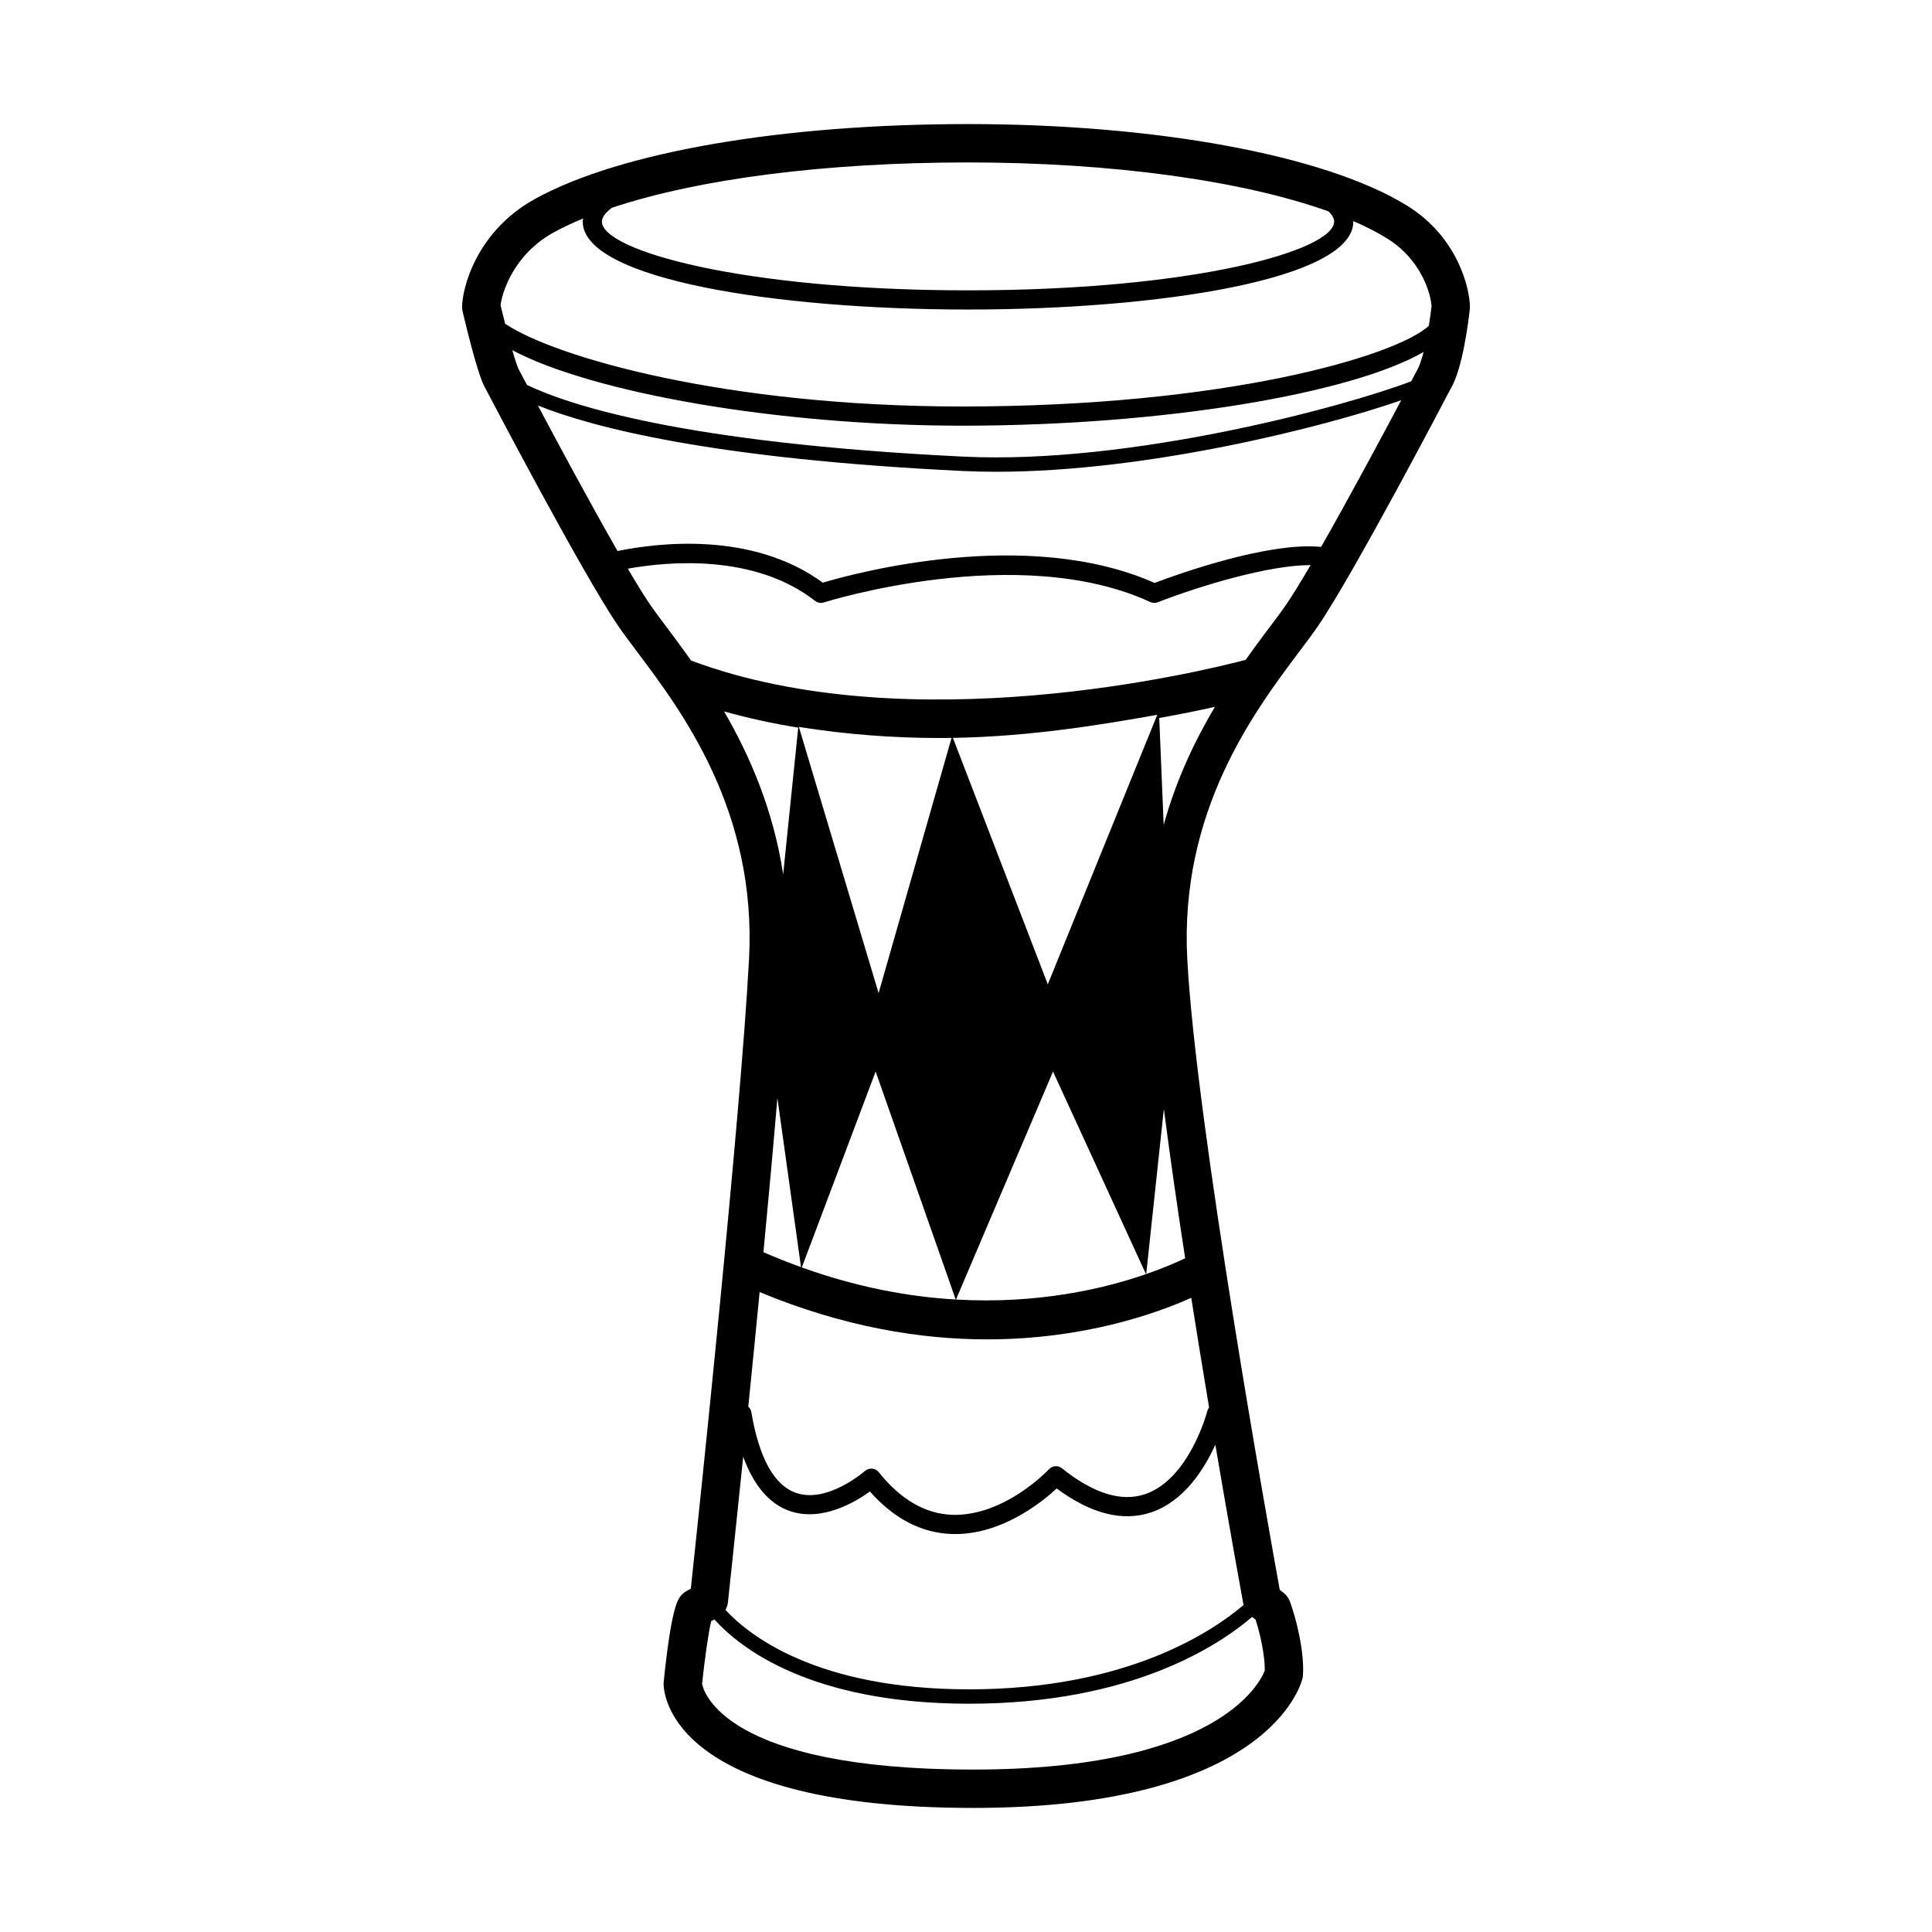
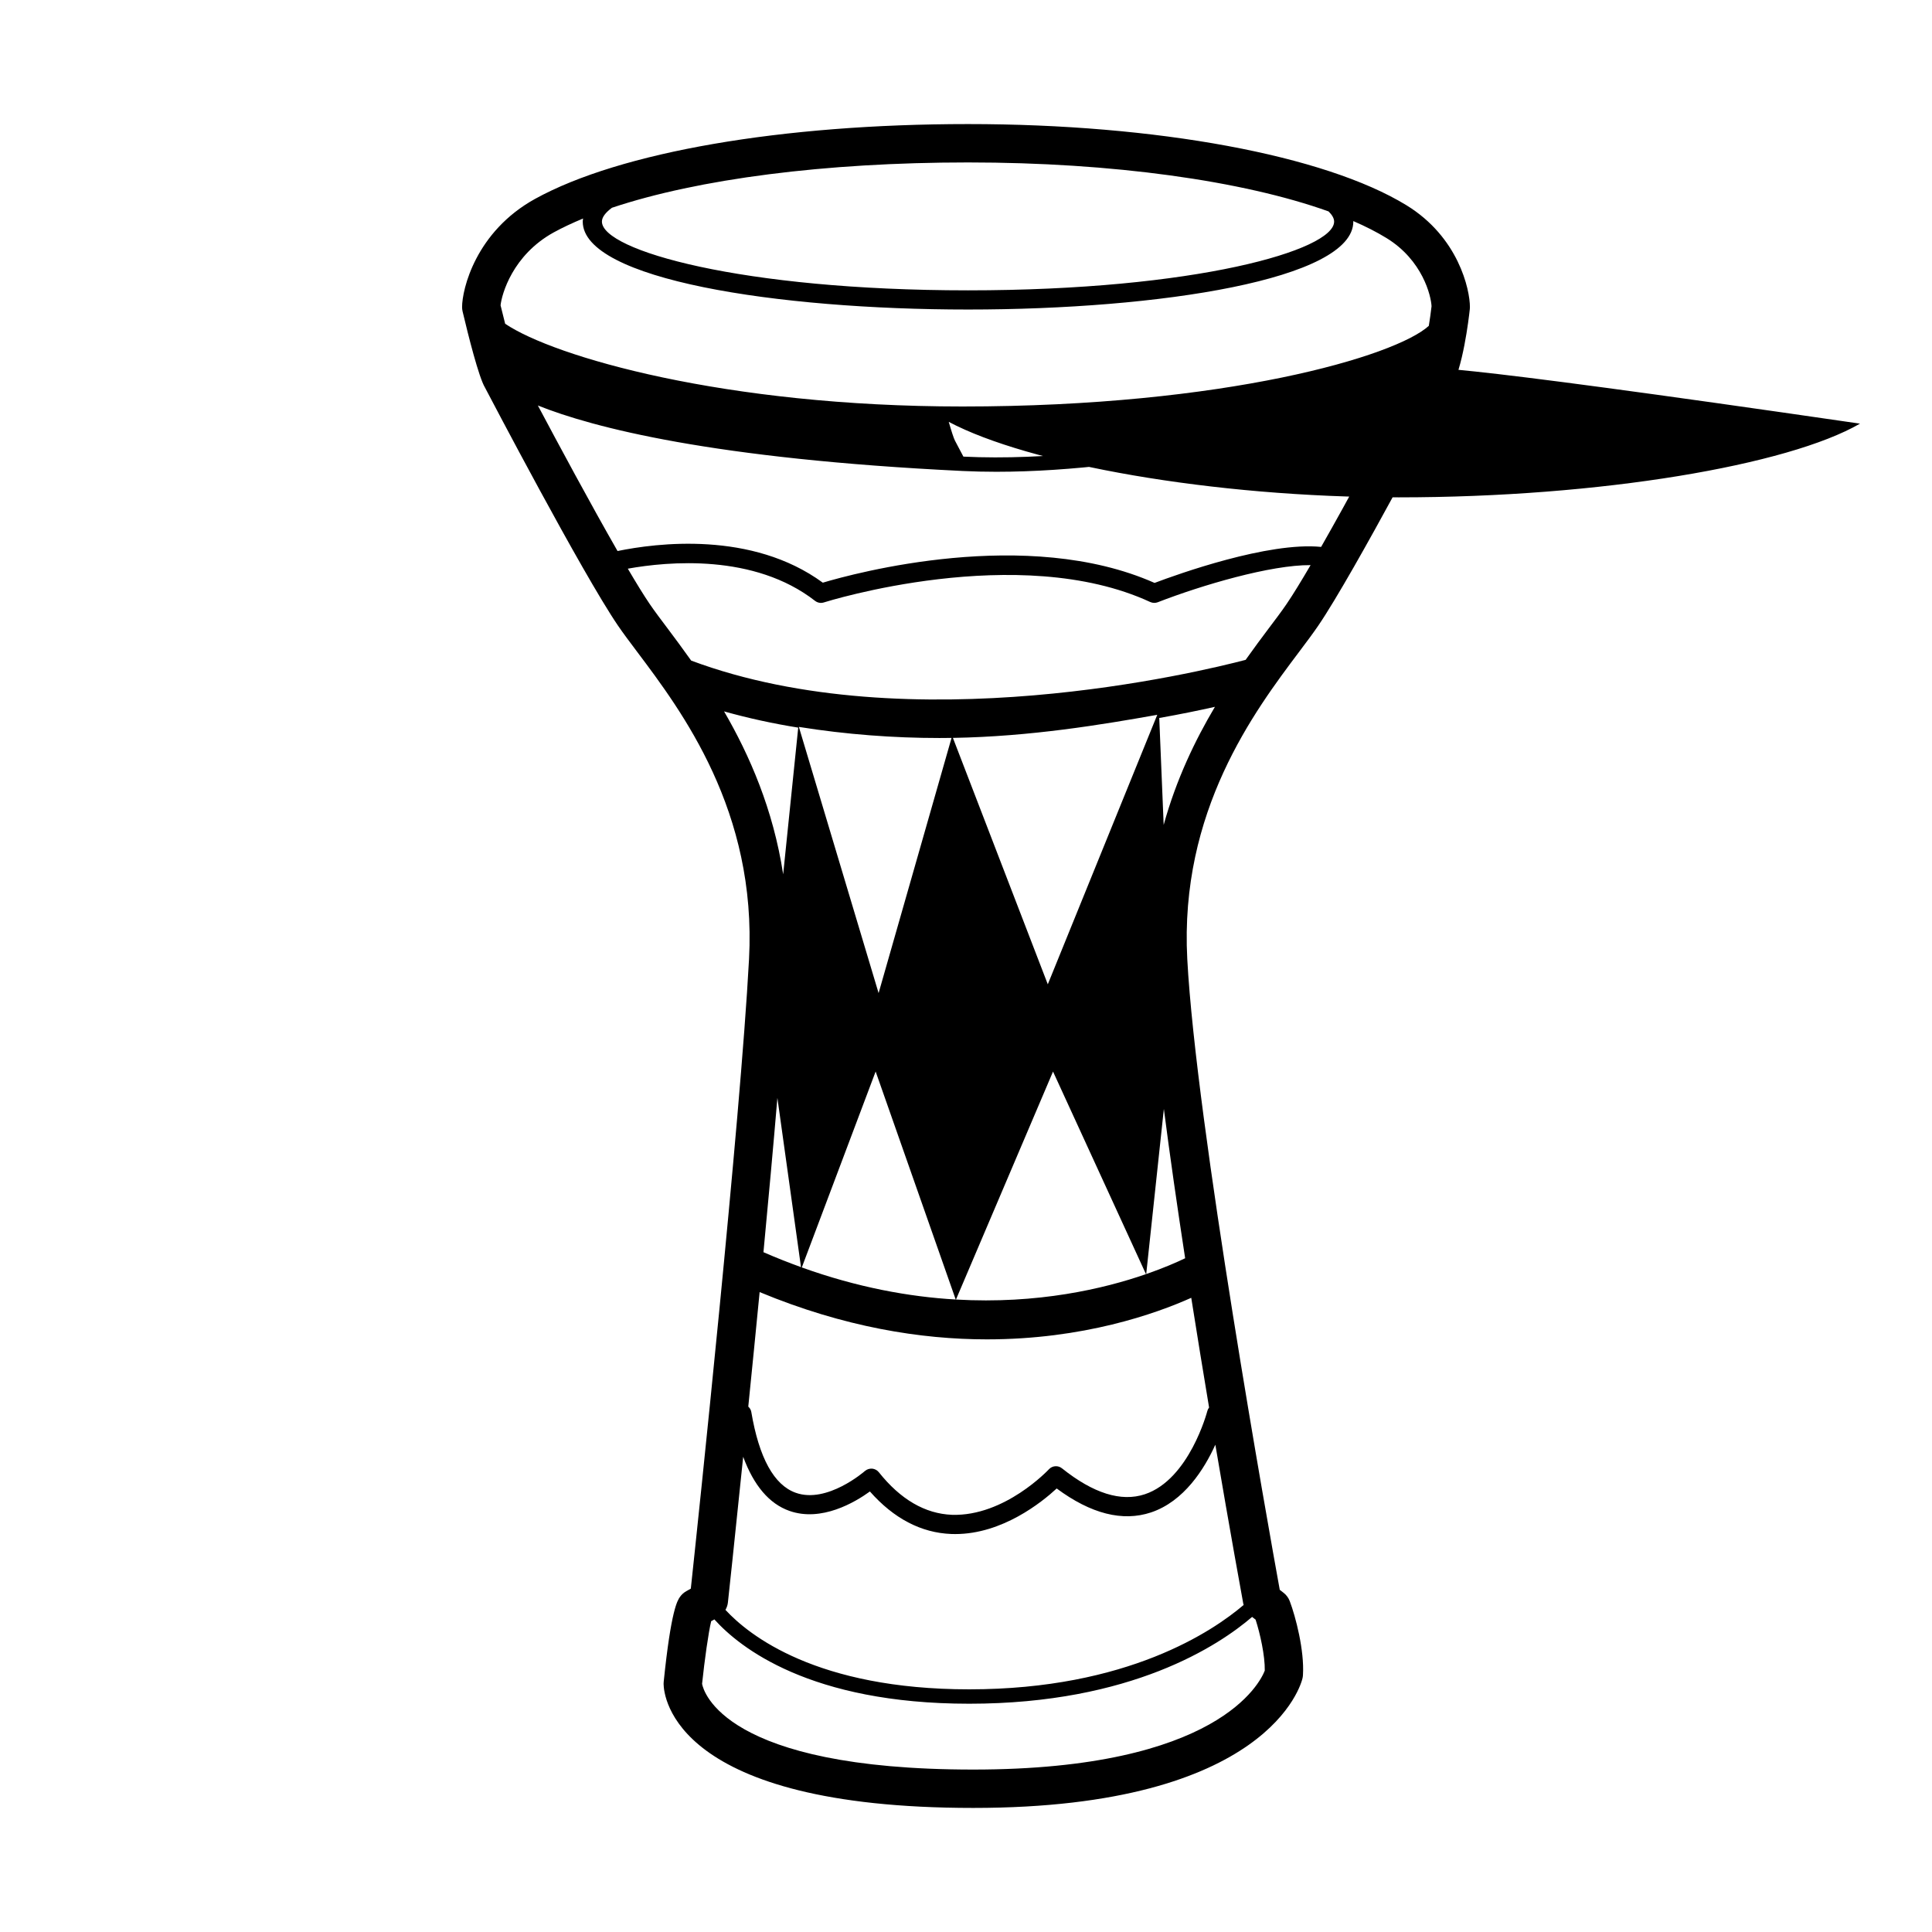
<svg xmlns="http://www.w3.org/2000/svg" version="1.1" id="icon" x="0px" y="0px" width="1024px" height="1024px" viewBox="0 0 1024 1024" enable-background="new 0 0 1024 1024" xml:space="preserve">
-   <path d="M745.424,108.771C702.07,82.243,613.037,65.76,513.082,65.76c-98.624,0-184.369,14.805-229.382,39.595  c-31.657,17.428-38.787,48.056-38.787,57.41c0,0.785,0.1,1.564,0.278,2.339c2.999,12.681,8.569,34.844,11.856,40.306  c2.105,3.997,51.348,98.088,70.523,126.22c2.701,3.962,6.157,8.55,10.079,13.773c23.763,31.597,63.542,84.494,59.352,162.98  c-4.607,86.291-27.009,297.75-30.852,333.627l-2.414,1.361c-1.33,0.744-2.462,1.776-3.336,3.018  c-1.291,1.837-4.707,6.703-8.62,44.943c-0.049,0.387-0.06,0.795-0.06,1.192c0.119,6.722,5.601,65.716,164.124,65.716  c156.893,0,173.873-65.915,174.508-68.716c0.121-0.545,0.219-1.103,0.24-1.658c0.812-13.048-3.873-31.001-7.012-39.263  c-0.674-1.747-1.807-3.287-3.297-4.419l-1.986-1.549c-5.699-31.409-44.387-247.138-49.014-334.253  c-4.189-78.486,35.59-131.384,59.342-162.98c3.932-5.224,7.367-9.812,10.068-13.773c19.186-28.132,68.438-122.223,70.166-125.6  c6.453-10.471,9.611-36.969,10.168-42.177c0.039-0.357,0.059-0.72,0.059-1.088C779.086,153.471,773.049,125.692,745.424,108.771z   M324.333,110.121c45.628-15.252,112.954-24.025,188.749-24.025c76.441,0,145.594,9.672,191.094,25.962  c1.865,1.847,2.938,3.659,2.938,5.388c0,15.223-73.818,36.441-194.031,36.441c-120.231,0-194.051-21.219-194.051-36.441  C319.031,115.115,320.957,112.644,324.333,110.121z M383.774,377.06c12.929,3.624,26.076,6.474,39.303,8.599l-7.983,77.752  C409.85,428.982,397.239,400.235,383.774,377.06z M555.385,521.629h-0.061l-50.261-130.533c41.184-0.681,79.205-7.065,108.312-12.23  L555.385,521.629z M616.871,587.752c3.236,25.114,7.15,52.213,11.281,79.152c-4.529,2.165-11.48,5.214-20.637,8.382L616.871,587.752  z M607.396,675.325c-22.262,7.706-57.275,15.978-100.708,13.455l51.437-120.828L607.396,675.325z M465.677,526.365l-42.262-141.084  c25.004,4.001,50.226,5.878,74.505,5.878c2.15,0,4.29-0.021,6.424-0.053L465.677,526.365z M506.548,688.771  c-24.735-1.439-52.191-6.435-81.574-17.001l39.134-103.847L506.548,688.771z M424.547,671.602c-6.554-2.363-13.167-4.976-19.9-7.914  c2.661-28.032,5.223-56.085,7.389-81.784L424.547,671.602z M665.488,858.434c2.383,7.309,5.023,19.205,4.865,27.021  c-2.402,6.226-24.627,52.45-154.51,52.45c-132.317,0-143.032-41.696-143.728-45.431c1.312-12.531,3.377-27.238,4.827-33.206  l1.688-0.953c13.336,14.846,50.613,44.695,135.088,44.695c86.014,0,132.445-31.001,149.922-46.006L665.488,858.434z   M658.992,850.133c0.021,0.179,0.141,0.328,0.18,0.506c-16.086,13.764-61.586,44.745-145.453,44.745  c-80.87,0-116.777-28.657-129.209-42.113c0.665-1.191,1.152-2.493,1.291-3.883c0.109-0.873,3.525-32.62,8.103-77.265  c5.601,15.183,13.753,24.885,24.488,28.677c17.02,6.008,34.834-4.597,42.679-10.287c12.641,14.329,27.129,21.906,43.086,22.532  c0.725,0.028,1.439,0.039,2.154,0.039c24.944,0,45.875-16.861,53.76-24.159c18.133,13.445,34.936,17.695,49.969,12.699  c17.535-5.857,28.279-23.026,34.119-35.896C652.043,812.221,658.318,846.459,658.992,850.133z M631.388,687.866  c3.178,20.129,6.395,39.8,9.453,58.151c-0.418,0.535-0.756,1.161-0.934,1.856c-0.078,0.377-9.572,36.254-33.086,44.099  c-12.611,4.2-27.348-0.457-43.971-13.743c-2.045-1.639-5.064-1.45-6.893,0.507c-0.236,0.259-23.434,25.033-51.396,24.149  c-14.27-0.566-27.308-8.163-38.767-22.581c-0.874-1.081-2.145-1.767-3.545-1.896c-1.371-0.079-2.75,0.328-3.813,1.241  c-0.189,0.189-20.088,17.507-36.691,11.549c-11.499-4.081-19.443-18.52-23.554-42.898c-0.198-1.121-0.805-2.034-1.589-2.77  c1.946-19.135,3.972-39.7,6.017-60.702c44.695,18.59,85.558,25.063,120.451,25.063C574.211,709.892,612.461,696.337,631.388,687.866  z M616.771,437.215l-2.344-56.66c11.361-2.026,21.291-4.072,29.512-5.919C633.513,392.182,623.465,412.995,616.771,437.215z   M681.892,320.17c-2.543,3.754-5.818,8.073-9.533,12.998c-3.635,4.856-7.805,10.427-12.154,16.573  c-24.131,6.346-177.787,43.712-293.868,0.388c-4.459-6.296-8.718-11.996-12.432-16.961c-3.714-4.925-6.971-9.244-9.523-12.998  c-3.108-4.548-7.14-11.132-11.628-18.758c21.231-3.812,66.908-8.083,99.24,17.06c1.331,1.033,3.079,1.341,4.667,0.834  c1.033-0.338,103.252-32.45,173-0.218c0.674,0.298,1.41,0.457,2.125,0.457c0.635,0,1.25-0.12,1.848-0.338  c23.334-9.056,59.816-19.84,81.008-19.682C689.677,308.006,685.25,315.255,681.892,320.17z M700.222,289.873  c-28.021-2.81-76.201,14.528-88.277,19.086c-67.742-30.028-159.118-5.104-175.84-0.129c-37.674-27.575-88.336-20.982-108.792-16.771  c-14.23-24.806-31.479-56.894-42.232-77.142c29.065,11.653,92.577,28.311,225.162,34.716c5.859,0.282,11.816,0.417,17.855,0.417  c80.016,0,173.516-23.624,214.586-37.918C732.455,231.392,714.879,264.185,700.222,289.873z M751.203,195.996  c-0.08,0.128-1.311,2.447-3.217,6.091c-35.729,13.645-149.467,44.239-237.367,39.929c-148.651-7.188-209.224-27.412-231.318-37.987  c-2.652-5.023-4.33-8.217-4.459-8.449c-0.685-1.312-1.896-5.075-3.307-9.976c42.014,22.308,139.566,40.014,238.548,40.014  c106.946,0,206.385-17.035,244.438-39.069C753.447,190.747,752.316,194.145,751.203,195.996z M757.299,172.7  c-17.654,16.136-107.857,42.748-247.215,42.748c-126.13,0-216.503-26.389-242.341-43.855c-0.844-3.268-1.668-6.578-2.433-9.775  c0.616-5.794,6.296-26.588,28.201-38.657c4.677-2.562,9.911-5.006,15.531-7.345c-0.08,0.552-0.179,1.078-0.179,1.63  c0,30.604,102.735,46.61,204.219,46.61c101.486,0,204.201-16.007,204.201-46.61c0-0.09-0.02-0.193-0.02-0.283  c6.514,2.824,12.391,5.813,17.535,8.966c19.305,11.807,23.693,30.809,23.951,36.18C758.373,165.619,757.877,169.17,757.299,172.7z" />
+   <path d="M745.424,108.771C702.07,82.243,613.037,65.76,513.082,65.76c-98.624,0-184.369,14.805-229.382,39.595  c-31.657,17.428-38.787,48.056-38.787,57.41c0,0.785,0.1,1.564,0.278,2.339c2.999,12.681,8.569,34.844,11.856,40.306  c2.105,3.997,51.348,98.088,70.523,126.22c2.701,3.962,6.157,8.55,10.079,13.773c23.763,31.597,63.542,84.494,59.352,162.98  c-4.607,86.291-27.009,297.75-30.852,333.627l-2.414,1.361c-1.33,0.744-2.462,1.776-3.336,3.018  c-1.291,1.837-4.707,6.703-8.62,44.943c-0.049,0.387-0.06,0.795-0.06,1.192c0.119,6.722,5.601,65.716,164.124,65.716  c156.893,0,173.873-65.915,174.508-68.716c0.121-0.545,0.219-1.103,0.24-1.658c0.812-13.048-3.873-31.001-7.012-39.263  c-0.674-1.747-1.807-3.287-3.297-4.419l-1.986-1.549c-5.699-31.409-44.387-247.138-49.014-334.253  c-4.189-78.486,35.59-131.384,59.342-162.98c3.932-5.224,7.367-9.812,10.068-13.773c19.186-28.132,68.438-122.223,70.166-125.6  c6.453-10.471,9.611-36.969,10.168-42.177c0.039-0.357,0.059-0.72,0.059-1.088C779.086,153.471,773.049,125.692,745.424,108.771z   M324.333,110.121c45.628-15.252,112.954-24.025,188.749-24.025c76.441,0,145.594,9.672,191.094,25.962  c1.865,1.847,2.938,3.659,2.938,5.388c0,15.223-73.818,36.441-194.031,36.441c-120.231,0-194.051-21.219-194.051-36.441  C319.031,115.115,320.957,112.644,324.333,110.121z M383.774,377.06c12.929,3.624,26.076,6.474,39.303,8.599l-7.983,77.752  C409.85,428.982,397.239,400.235,383.774,377.06z M555.385,521.629h-0.061l-50.261-130.533c41.184-0.681,79.205-7.065,108.312-12.23  L555.385,521.629z M616.871,587.752c3.236,25.114,7.15,52.213,11.281,79.152c-4.529,2.165-11.48,5.214-20.637,8.382L616.871,587.752  z M607.396,675.325c-22.262,7.706-57.275,15.978-100.708,13.455l51.437-120.828L607.396,675.325z M465.677,526.365l-42.262-141.084  c25.004,4.001,50.226,5.878,74.505,5.878c2.15,0,4.29-0.021,6.424-0.053L465.677,526.365z M506.548,688.771  c-24.735-1.439-52.191-6.435-81.574-17.001l39.134-103.847L506.548,688.771z M424.547,671.602c-6.554-2.363-13.167-4.976-19.9-7.914  c2.661-28.032,5.223-56.085,7.389-81.784L424.547,671.602z M665.488,858.434c2.383,7.309,5.023,19.205,4.865,27.021  c-2.402,6.226-24.627,52.45-154.51,52.45c-132.317,0-143.032-41.696-143.728-45.431c1.312-12.531,3.377-27.238,4.827-33.206  l1.688-0.953c13.336,14.846,50.613,44.695,135.088,44.695c86.014,0,132.445-31.001,149.922-46.006L665.488,858.434z   M658.992,850.133c0.021,0.179,0.141,0.328,0.18,0.506c-16.086,13.764-61.586,44.745-145.453,44.745  c-80.87,0-116.777-28.657-129.209-42.113c0.665-1.191,1.152-2.493,1.291-3.883c0.109-0.873,3.525-32.62,8.103-77.265  c5.601,15.183,13.753,24.885,24.488,28.677c17.02,6.008,34.834-4.597,42.679-10.287c12.641,14.329,27.129,21.906,43.086,22.532  c0.725,0.028,1.439,0.039,2.154,0.039c24.944,0,45.875-16.861,53.76-24.159c18.133,13.445,34.936,17.695,49.969,12.699  c17.535-5.857,28.279-23.026,34.119-35.896C652.043,812.221,658.318,846.459,658.992,850.133z M631.388,687.866  c3.178,20.129,6.395,39.8,9.453,58.151c-0.418,0.535-0.756,1.161-0.934,1.856c-0.078,0.377-9.572,36.254-33.086,44.099  c-12.611,4.2-27.348-0.457-43.971-13.743c-2.045-1.639-5.064-1.45-6.893,0.507c-0.236,0.259-23.434,25.033-51.396,24.149  c-14.27-0.566-27.308-8.163-38.767-22.581c-0.874-1.081-2.145-1.767-3.545-1.896c-1.371-0.079-2.75,0.328-3.813,1.241  c-0.189,0.189-20.088,17.507-36.691,11.549c-11.499-4.081-19.443-18.52-23.554-42.898c-0.198-1.121-0.805-2.034-1.589-2.77  c1.946-19.135,3.972-39.7,6.017-60.702c44.695,18.59,85.558,25.063,120.451,25.063C574.211,709.892,612.461,696.337,631.388,687.866  z M616.771,437.215l-2.344-56.66c11.361-2.026,21.291-4.072,29.512-5.919C633.513,392.182,623.465,412.995,616.771,437.215z   M681.892,320.17c-2.543,3.754-5.818,8.073-9.533,12.998c-3.635,4.856-7.805,10.427-12.154,16.573  c-24.131,6.346-177.787,43.712-293.868,0.388c-4.459-6.296-8.718-11.996-12.432-16.961c-3.714-4.925-6.971-9.244-9.523-12.998  c-3.108-4.548-7.14-11.132-11.628-18.758c21.231-3.812,66.908-8.083,99.24,17.06c1.331,1.033,3.079,1.341,4.667,0.834  c1.033-0.338,103.252-32.45,173-0.218c0.674,0.298,1.41,0.457,2.125,0.457c0.635,0,1.25-0.12,1.848-0.338  c23.334-9.056,59.816-19.84,81.008-19.682C689.677,308.006,685.25,315.255,681.892,320.17z M700.222,289.873  c-28.021-2.81-76.201,14.528-88.277,19.086c-67.742-30.028-159.118-5.104-175.84-0.129c-37.674-27.575-88.336-20.982-108.792-16.771  c-14.23-24.806-31.479-56.894-42.232-77.142c29.065,11.653,92.577,28.311,225.162,34.716c5.859,0.282,11.816,0.417,17.855,0.417  c80.016,0,173.516-23.624,214.586-37.918C732.455,231.392,714.879,264.185,700.222,289.873z M751.203,195.996  c-0.08,0.128-1.311,2.447-3.217,6.091c-35.729,13.645-149.467,44.239-237.367,39.929c-2.652-5.023-4.33-8.217-4.459-8.449c-0.685-1.312-1.896-5.075-3.307-9.976c42.014,22.308,139.566,40.014,238.548,40.014  c106.946,0,206.385-17.035,244.438-39.069C753.447,190.747,752.316,194.145,751.203,195.996z M757.299,172.7  c-17.654,16.136-107.857,42.748-247.215,42.748c-126.13,0-216.503-26.389-242.341-43.855c-0.844-3.268-1.668-6.578-2.433-9.775  c0.616-5.794,6.296-26.588,28.201-38.657c4.677-2.562,9.911-5.006,15.531-7.345c-0.08,0.552-0.179,1.078-0.179,1.63  c0,30.604,102.735,46.61,204.219,46.61c101.486,0,204.201-16.007,204.201-46.61c0-0.09-0.02-0.193-0.02-0.283  c6.514,2.824,12.391,5.813,17.535,8.966c19.305,11.807,23.693,30.809,23.951,36.18C758.373,165.619,757.877,169.17,757.299,172.7z" />
</svg>